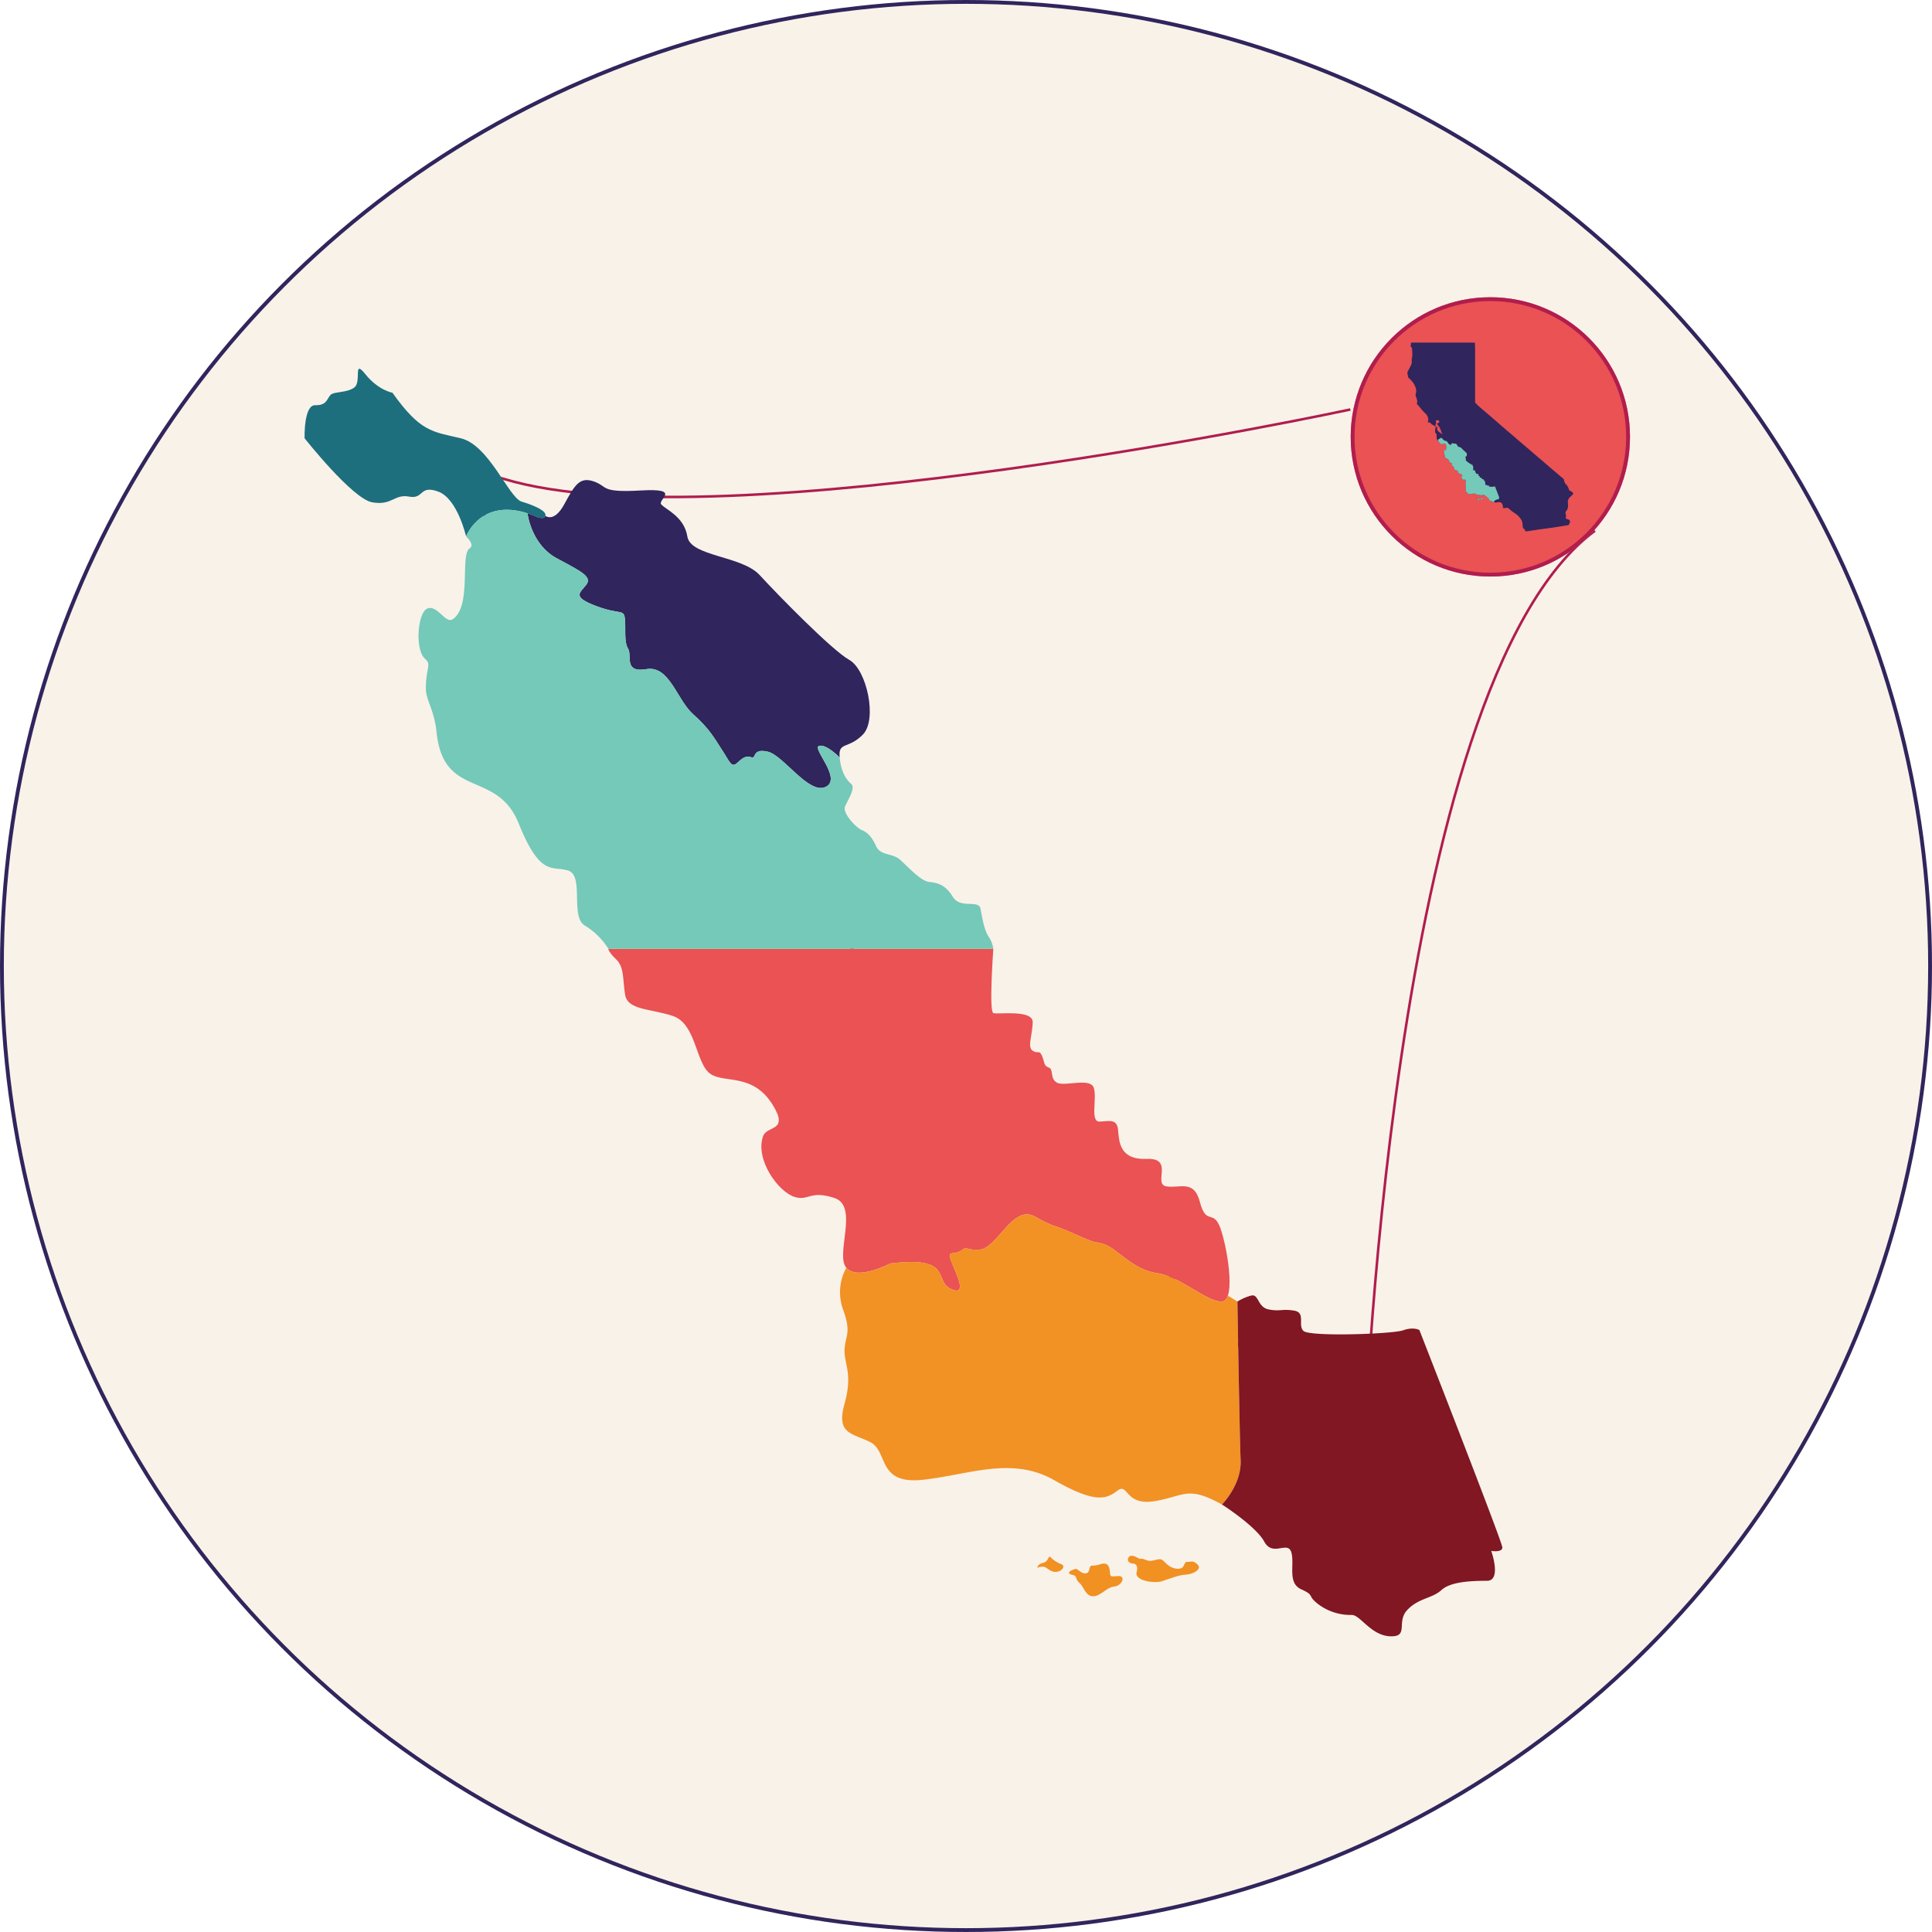
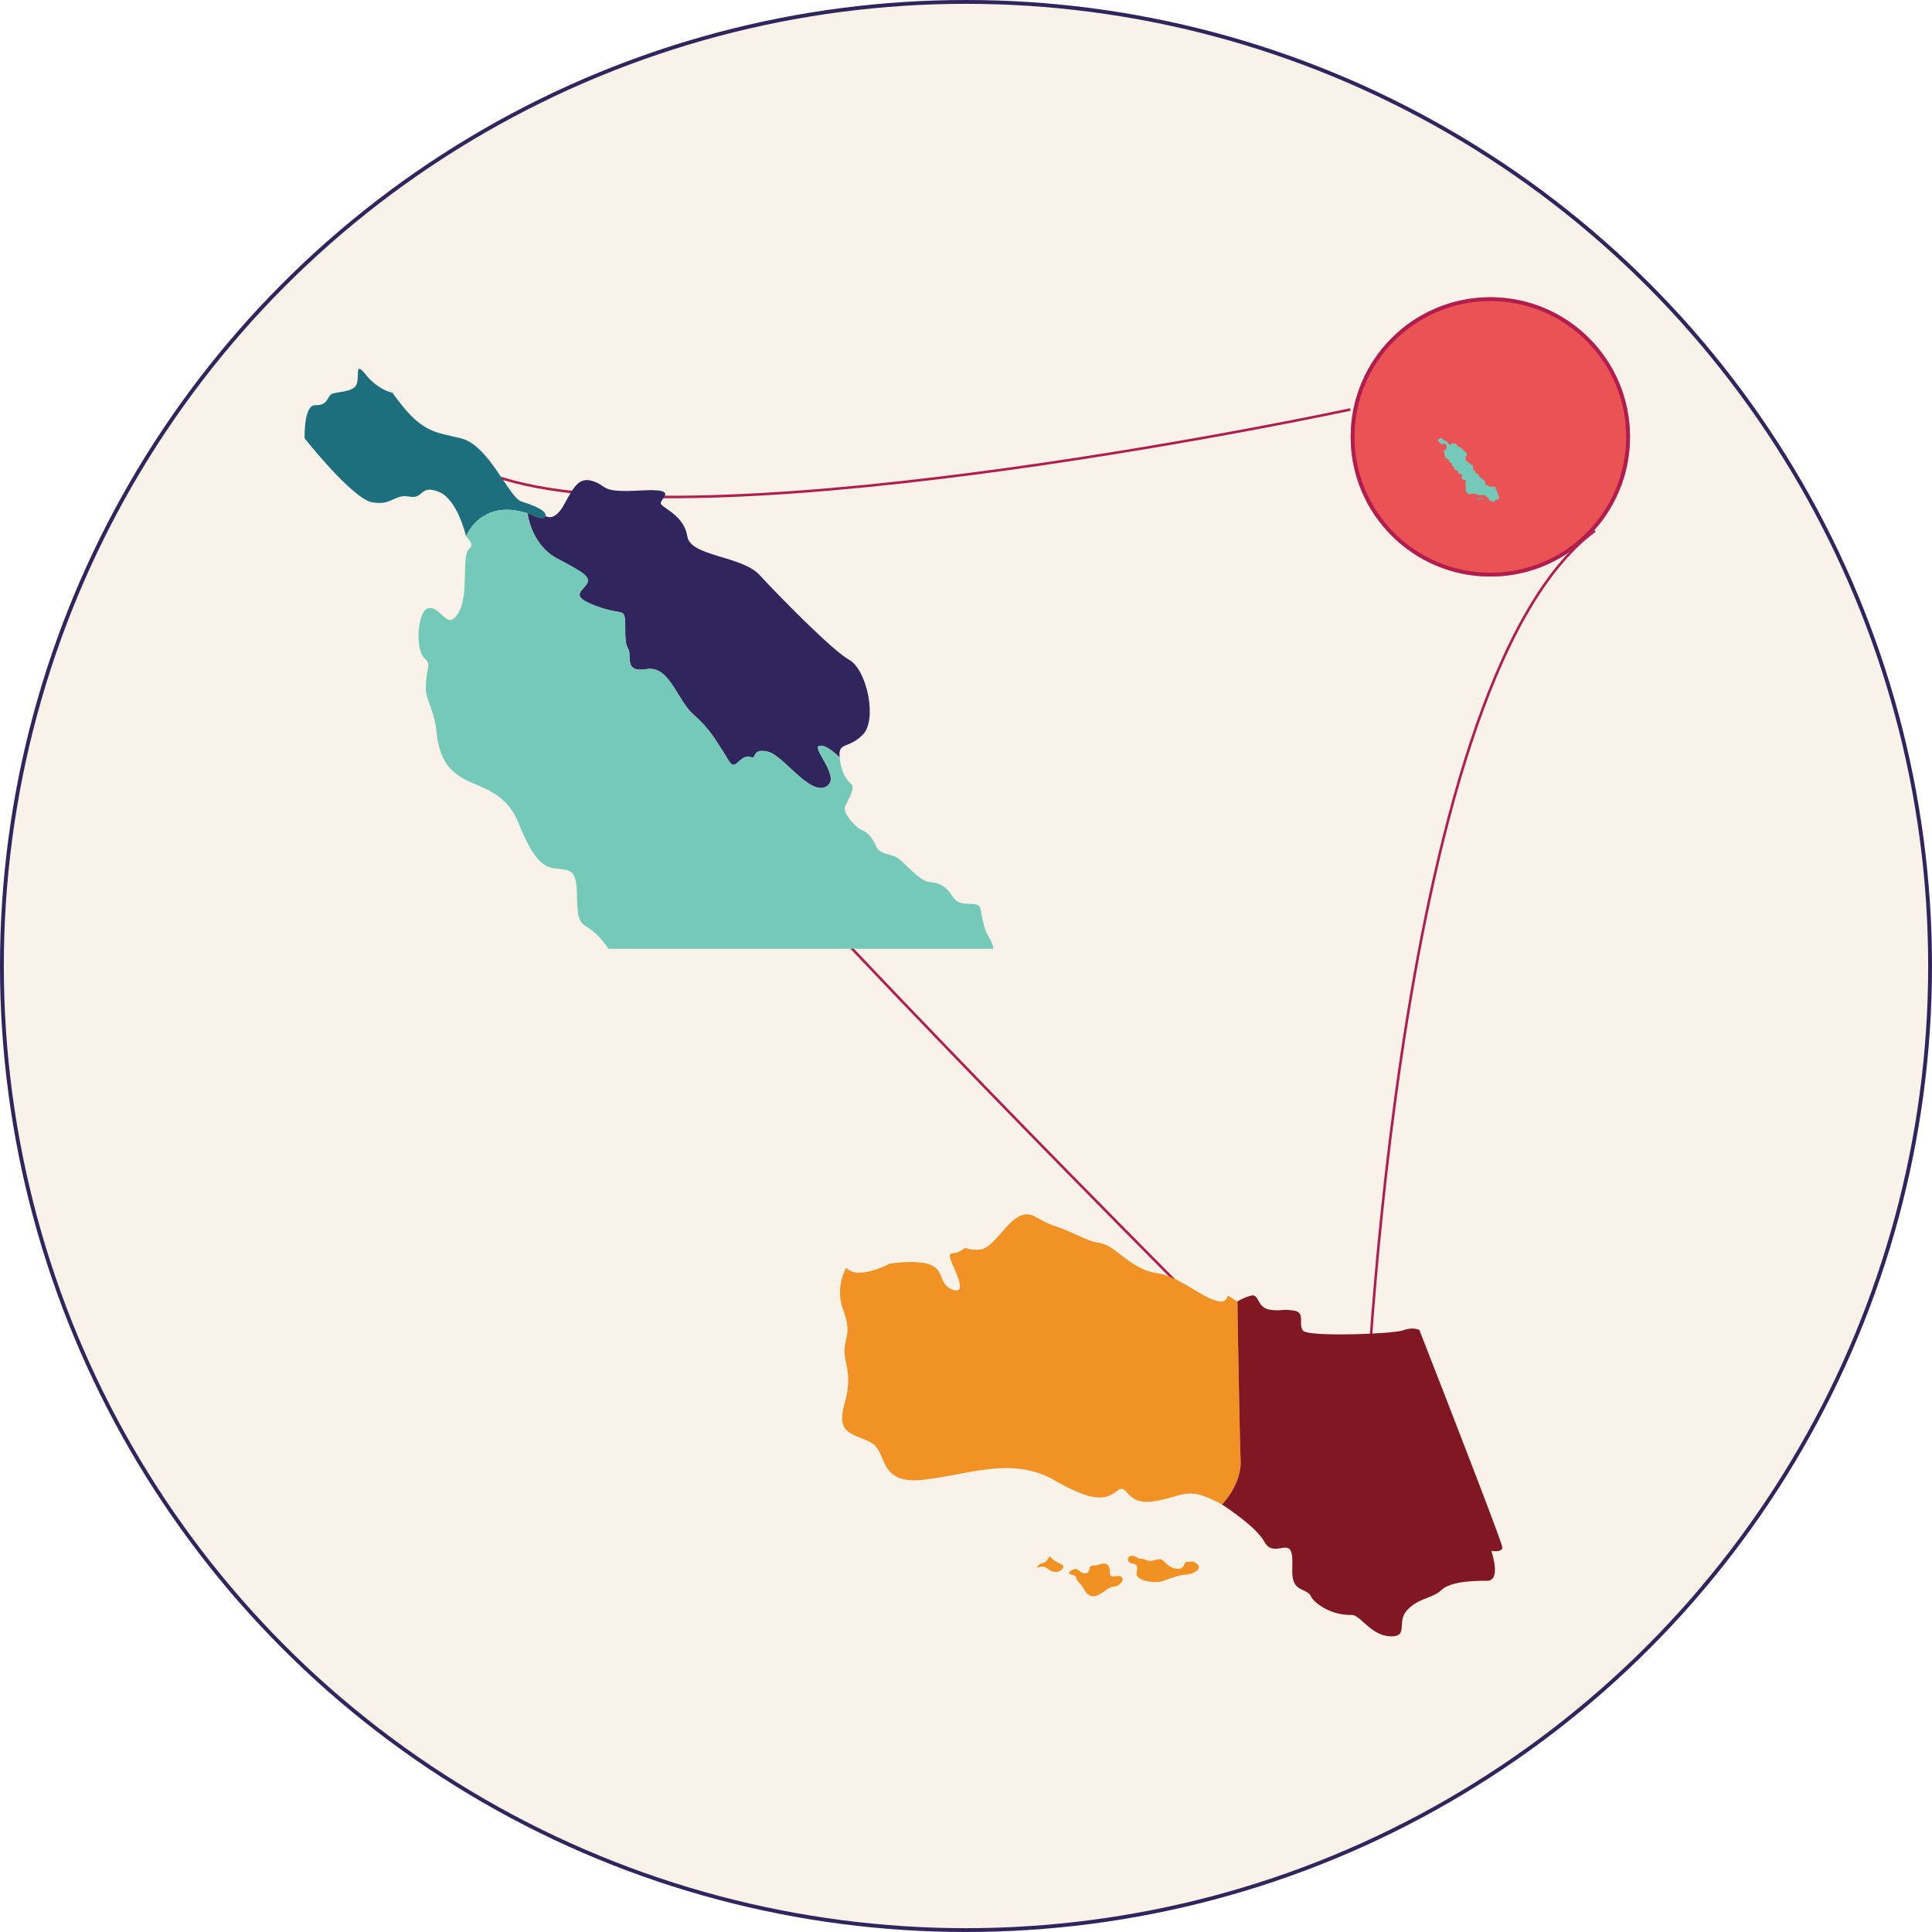
<svg xmlns="http://www.w3.org/2000/svg" width="758" height="758" viewBox="0 0 758 758">
  <g id="Group_1848" data-name="Group 1848" transform="translate(-922.679 -2068.83)">
    <g id="Ellipse_118" data-name="Ellipse 118" transform="translate(922.679 2068.83)" fill="#f9f2e9" stroke="#31255d" stroke-width="1.5">
      <circle cx="379" cy="379" r="379" stroke="none" />
      <circle cx="379" cy="379" r="378.25" fill="none" />
    </g>
    <g id="Group_1847" data-name="Group 1847" transform="translate(1042.174 2185.453)">
      <g id="Group_1844" data-name="Group 1844" transform="translate(0 28.051)">
        <path id="Path_1946" data-name="Path 1946" d="M1384.861,1188.071s-246.826,53.034-331.963,27.277S1390,1603.541,1390,1603.541s9.258-307.537,90.823-367.9" transform="translate(-974.558 -1172.086)" fill="none" stroke="#b01d4e" stroke-width="1" />
        <g id="County_Map" data-name="County Map" transform="translate(0 0)">
          <g id="Group_54" data-name="Group 54" transform="translate(0 0)">
            <path id="Path_677" data-name="Path 677" d="M.01,27.277S18.711,51,26.526,52.4s8.653-3.35,14.514-2.233,3.908-4.745,11.444-1.954S63.369,65.795,63.369,65.795s6.14-16.467,26.795-8.094c0,0,3.768,1.954,4.326,0s-4.326-4.047-9.35-5.583S72.44,29.929,61.275,27.277,45.506,24.9,34.48,9.414c0,0-5.582-.976-10.606-7.257s-1.4,2.931-4.327,5.164-7.954,1.535-9.35,2.931-1.4,4.187-6,4.047S.01,27.277.01,27.277Z" transform="translate(0 0)" fill="#1d6f7e" />
            <path id="Path_678" data-name="Path 678" d="M240.449,167.765c-.628-6.384,3.349-3.14,9.106-9s1.57-25.435-5.338-29.307-28.155-25.644-35.168-33.284S181.94,88.951,180.684,81.03s-8.792-10.711-10.257-12.595,8.269-6.385-7.955-5.443-12.769-1.57-18.526-3.559-7.641,1.884-11.618,9.106-7.327,4.4-7.327,4.4c-.558,1.954-4.326,0-4.326,0q-1.389-.564-2.692-.981s1.366,12.285,11.624,17.728,13.816,7.327,11.3,10.467-5.443,4.6,3.978,8.164,10.885,1.051,11.3,5.027-.419,9,1.256,11.72-1.884,9.56,7.187,8.025,11.862,11.971,18.422,17.778,8.653,9.994,11.584,14.46,3.349,6.7,5.861,4.326,3.629-2.512,5.443-1.954.139-3.628,6.28-2.233,16.189,17.026,22.748,13.817-5.443-15.073-2.652-16.049S240.449,167.765,240.449,167.765Z" transform="translate(-30.51 -15.236)" fill="#30255d" />
-             <path id="Path_680" data-name="Path 680" d="M160.766,306.956H311.8s-1.779,24.6,0,25.225,15.6-1.535,15.456,3.628-2.231,9.769,0,11.165,2.51-.558,3.627,1.954.558,3.908,2.652,4.605.279,4.466,3.349,6,13.119-2.233,14.375,2.094-1.535,13.258,2.232,13.118,6.839-1.256,7.258,3.349.558,11.723,11.3,11.3,2.372,9.769,7.536,10.747,10.886-2.931,13.258,6.14,5.024,3.21,7.676,9.351,6.977,29.726.837,29.726-16.188-9.909-25.4-11.165-15.63-9.49-20.236-11.165-1.954.419-11.723-4.047-7.117-2.093-15.909-6.978-14.793,12.7-21.771,12.979-3.908-1.814-6.978.28-5.443-.14-4.326,3.489,7.536,14.933.279,11.722,1.257-13.118-24-10.048c0,0-12.7,6.839-17.166,1.675s5.025-24.143-4.606-27.353-10.188,1.256-15.63-.418c-6.563-2.02-15.646-14.81-12.421-23.865,1.535-4.308,10.328-1.674,3.769-12.28-8.149-13.178-19.957-7.955-25.121-12.7s-5.163-19.259-14.095-22.189-17.724-2.233-18.7-8.373-.279-10.746-3.489-13.816S160.766,306.956,160.766,306.956Z" transform="translate(-41.574 -79.379)" fill="#ea5253" />
            <path id="Path_681" data-name="Path 681" d="M435.537,479.366c-.493,1.461-1.288,2.339-2.473,2.339-6.14,0-16.188-9.909-25.4-11.165s-15.63-9.49-20.236-11.165-1.954.419-11.723-4.047-7.117-2.093-15.909-6.978S345,461.05,338.026,461.329s-3.908-1.814-6.978.279-5.443-.139-4.326,3.489,7.536,14.932.279,11.722,1.257-13.118-24-10.048c0,0-12.7,6.839-17.166,1.675a19.846,19.846,0,0,0-1.256,16.468c3.35,9.211.837,10.048.558,15.63s3.35,9.211,0,21.213,2.791,11.443,10.048,15.072,2.512,16.747,20.655,14.793,34.889-9.374,51.636.2,20.654,7.06,24.841,3.99S395.1,561.95,406.827,560s12.769-6.21,26.376,1.326c0,0,7.745-7.745,7.327-17.375s-1.257-62.242-1.257-62.242Z" transform="translate(-73.275 -115.722)" fill="#f29124" />
            <path id="Path_682" data-name="Path 682" d="M491.542,492.792s.838,52.613,1.257,62.242-7.327,17.375-7.327,17.375,13.258,8.443,16.607,14.583,9.211-.558,10.606,4.187-1.675,12,3.908,14.514,1.954,2.233,6.7,5.862a21.067,21.067,0,0,0,13.118,4.187c3.35,0,7.536,8.094,15.072,8.373s2.233-5.583,6.7-10.328,9.769-4.465,13.4-7.815,12-3.629,17.863-3.629,1.675-11.723,1.675-11.723,4.361.733,4.361-1.361-32.551-85.3-32.551-85.3-2.3-1.36-6.385.105-36.843,2.616-39.146.209,1.151-7.222-3.768-7.955-5.129.418-9.735-.419-3.872-6.28-7.013-5.443A19.174,19.174,0,0,0,491.542,492.792Z" transform="translate(-125.543 -126.809)" fill="#801722" />
            <g id="Group_53" data-name="Group 53" transform="translate(287.483 465.71)">
              <path id="Path_683" data-name="Path 683" d="M405.1,636.509c.586.289,1.869.149,2.243,1.346s.449,1.2,1.719,2.467,2.093,4.934,5.084,4.784,5.084-3.514,8.149-3.813,4.635-4.187,1.645-4.112-3.215.719-3.364-1.622-.972-3.952-3.813-3-3.141.143-3.813.811-.15,2.687-2.019,2.761-2.916-1.991-3.963-1.719C406.225,634.608,403.3,635.617,405.1,636.509Z" transform="translate(-392.093 -629.219)" fill="#f19122" />
              <path id="Path_684" data-name="Path 684" d="M437.55,631.213s2.524-.2,1.57,3.329,7.121,4.543,9.981,3.589,6.617-2.467,9.365-2.579,6.5-2.131,4.542-3.981-2.467-.9-4.093-1.009-.449,3.2-4.318,2.635-4.654-3.869-6.5-3.7-3.364,1.177-5.439.28-1.738-.057-2.86-.673-3.252-1.794-3.981,0S437.55,631.213,437.55,631.213Z" transform="translate(-400.149 -628.151)" fill="#f19122" />
              <path id="Path_685" data-name="Path 685" d="M387.757,632.944s2.243-.822,3.439,0,2.617,2.019,4.561,1.57,3.14-2.392,1.271-2.991a12.018,12.018,0,0,1-4.167-2.766c-.841-.748-.543,1.719-2.86,2.318S387.757,632.944,387.757,632.944Z" transform="translate(-387.757 -628.271)" fill="#f19122" />
            </g>
            <path id="Path_679" data-name="Path 679" d="M80.36,89.768c-3.883,2.527.977,22.818-6.7,27.842-2.742,1.794-5.948-5.722-9.838-4.256s-5.024,16.188-.96,19.747c2.759,2.416.218,3.43.331,12.037.054,4.073,3.313,8.174,4.187,16.713,2.721,26.585,23.654,14.514,32.238,35.866s13.188,16.4,19.468,18.491.628,18.213,6.489,21.561a28,28,0,0,1,9.211,9.107H285.823a11.172,11.172,0,0,0-1.884-4.815c-1.779-2.826-2.407-7.118-3.14-10.886s-7.85.21-10.886-4.71-6.071-5.443-9.419-5.861-8.479-6.28-11.409-8.792-7.536-1.466-9.21-5.129-3.35-5.443-5.652-6.385-7.641-6.7-6.594-9.21,4.187-7.222,2.512-8.792-3.977-4.082-4.6-10.467c0,0-5.338-5.512-8.13-4.535s9.211,12.839,2.652,16.049-16.607-12.421-22.748-13.817-4.466,2.791-6.28,2.233-2.931-.419-5.443,1.954-2.93.14-5.861-4.326-5.024-8.652-11.584-14.46-9.351-19.313-18.422-17.778-5.512-5.3-7.187-8.025-.837-7.745-1.256-11.72-1.884-1.468-11.3-5.027-6.49-5.024-3.978-8.164-1.047-5.024-11.3-10.467-11.624-17.728-11.624-17.728c-18.5-5.949-24.1,9.075-24.1,9.075S82.558,88.338,80.36,89.768Z" transform="translate(-15.596 -19.298)" fill="#74c9b9" />
          </g>
        </g>
      </g>
      <g id="Group_1845" data-name="Group 1845" transform="translate(410.439 0)">
        <g id="Ellipse_1" data-name="Ellipse 1" transform="translate(0 0)" fill="#ea5253" stroke="#b01d4e" stroke-width="1.5">
          <circle cx="54.787" cy="54.787" r="54.787" stroke="none" />
          <circle cx="54.787" cy="54.787" r="54.037" fill="none" />
        </g>
        <g id="CA_County_Map_1" data-name="CA County Map 1" transform="translate(22.255 17.793)">
          <g id="Group_58" data-name="Group 58" transform="translate(0 0)">
            <g id="Group_56" data-name="Group 56">
-               <path id="Path_688" data-name="Path 688" d="M64.941,58.912a4.8,4.8,0,0,0-1.151-.78.651.651,0,0,1-.431-.5,5.1,5.1,0,0,0-.875-1.759,2.807,2.807,0,0,1-1.033-1.919.7.7,0,0,0-.211-.451c-.355-.343-.736-.659-1.112-.978-1-.852-2.014-1.7-3.015-2.552-.962-.821-1.912-1.656-2.873-2.478C53,46.428,51.744,45.376,50.5,44.313c-.99-.847-1.968-1.706-2.957-2.553-1.287-1.1-2.583-2.2-3.87-3.3-.96-.822-1.909-1.656-2.87-2.477-1.018-.871-2.05-1.726-3.065-2.6s-1.99-1.745-2.989-2.613q-2.1-1.822-4.208-3.633c-.836-.719-1.7-1.412-2.516-2.148-.526-.472-1-1-1.5-1.5,0-.059.011-.119.017-.178s.01-.119.01-.178q0-10.344,0-20.688c0-.034,0-.069,0-.1-.005-.073-.015-.146-.024-.22,0-.03-.007-.06-.01-.09h0q0-.649,0-1.3L26.425.021c-.1-.007-.2-.02-.3-.02Q13.923,0,1.718,0A2.479,2.479,0,0,0,1.4.038l-.11,1.5c.188.24.494.453.513.689A27.64,27.64,0,0,1,1.9,5.238c-.017.632-.284,1.269-.24,1.889a2.692,2.692,0,0,1-.188,1.591C1.045,9.506.7,10.344.231,11.1c-.53.857.015,1.645.033,2.463,0,.075.1.157.161.22a9.866,9.866,0,0,1,1.523,1.594A6.914,6.914,0,0,1,3.4,18.348a6.569,6.569,0,0,1-.032,1.367c-.027.323-.216.662-.156.958.121.6.4,1.171.54,1.77a1.89,1.89,0,0,1,.04,1.14.508.508,0,0,0,.08.651c.512.609,1.081,1.174,1.554,1.811a11.263,11.263,0,0,0,1.382,1.521A3.7,3.7,0,0,1,8.2,30.412a5.258,5.258,0,0,1-.253,1.007c.745-.379,1.078.1,1.444.514a1.289,1.289,0,0,0,.325.263,2.351,2.351,0,0,0,.42.165c.354.117.516.7,1.094.443l-.3-.337c.277-.615.517-1.144.139-1.743a1.63,1.63,0,0,0,.2-.091c.478-.32.864-.273,1.134.128.386.573-.208.617-.453.849-.027.025-.076.024-.106.047-.275.212-.348.386.033.591.143.077.2.312.3.473.068.11.121.289.213.313.5.134.431.454.342.78a1.322,1.322,0,0,1,.4.54c.174.523.149,1.15.791,1.459a.959.959,0,0,1-.6-.112,10.812,10.812,0,0,1-1.3-.966,1.27,1.27,0,0,1-.315-.7,7.481,7.481,0,0,1-.013-1.111c-.319.163-.667.24-.686.366a17.786,17.786,0,0,0-.139,1.931c0,.076.091.174.165.231a1.252,1.252,0,0,1,.427,1.163,2.419,2.419,0,0,0,.568,1.972h0s.956,1.213,1.356,1.285.442-.171.742-.114.2-.243.585-.1.557.9.557.9.184.166.071.239c-.2.129.05,1.167-.343,1.424-.14.092-.3-.293-.5-.218s-.257.828-.049,1.01c.141.124.011.175.017.615,0,.208.169.418.214.855.139,1.359,1.21.742,1.648,1.834s.674.839,1,.946.032.931.332,1.1a1.432,1.432,0,0,1,.471.466s-.007.055.157.212.129.393.178.706.5.278.956.428.457.892.721,1.135.868-.024,1.284.649c.335.542-.114.408-.193.628a1.146,1.146,0,0,0,.635,1.22c.278.086.307-.143.8.021s.007,1.135.235,1.4a1.015,1.015,0,0,0-.064.842c.171.471.043.514.029.8a2.4,2.4,0,0,1,0,1.085c-.171.614.143.585.514.771s.128.856,1.056.756,1.784-.479,2.64.01,1.056.361,1.27.2.143.314.742.214.653-.318,1.349.068a3.317,3.317,0,0,1,.849.746c.171.314.471-.029.542.214s-.086.614.2.742.1.114.343.3a1.077,1.077,0,0,0,.671.214c.171,0,.385.414.771.428a.427.427,0,0,0,.116-.009,2.791,2.791,0,0,0,1.273.074c.944-.239,1.669-.051,2,.635a6.162,6.162,0,0,1,.325,1.345l-.176.18a2.69,2.69,0,0,0,1.007.076,1.362,1.362,0,0,1,1.506.275,16.7,16.7,0,0,0,2.238,1.715,7.763,7.763,0,0,1,2.58,2.657c.629,1.033.408,2.214.7,3.264.276.188.642.4.687.659.115.663.555.577.967.519,1.564-.22,3.122-.483,4.685-.706,1.785-.254,3.577-.461,5.36-.728,2.1-.314,4.194-.671,6.252-1,.063-.213.063-.475.193-.6a.953.953,0,0,0,.062-1.252,1.406,1.406,0,0,0-.9-.472c-.491-.1-.642-.278-.546-.79a1.826,1.826,0,0,0,.025-1,1.286,1.286,0,0,1,.247-1.527c.8-1,.6-2.218.491-3.384a2.925,2.925,0,0,1,.9-1.969,8.965,8.965,0,0,0,1.183-1.172A.507.507,0,0,0,64.941,58.912Z" transform="translate(0 0)" fill="#30255d" />
              <path id="Path_689" data-name="Path 689" d="M224.577,500.239c-.153,0-.164.037-.172-.083s-.05-.2-.195-.153-.161.007-.195.041-.008.137-.1.141-.149-.1-.2-.088c-.038.01-.188.061-.1.107.03.015.1.007.115.069s.023.061.088.126.107.252.26.245.26-.18.417-.195S224.73,500.235,224.577,500.239Z" transform="translate(-196.234 -438.827)" fill="#30255d" />
              <path id="Path_690" data-name="Path 690" d="M234.428,498.831c-.083-.006-.023.163-.221.135s-.238-.2-.333-.189-.172.06-.278.014-.089,0-.146-.034-.166-.092-.2,0,.089.108.089.108.129-.01.08.17.364.232.51.183a2.067,2.067,0,0,1,.479-.132c.141-.006.333-.109.232-.2S234.511,498.837,234.428,498.831Z" transform="translate(-204.708 -437.703)" fill="#30255d" />
-               <path id="Path_691" data-name="Path 691" d="M218.862,499a.617.617,0,0,1-.213-.142c-.043-.038-.028.088-.146.118s-.115.1-.115.1.115-.042.176,0a.287.287,0,0,0,.233.08C218.9,499.131,218.958,499.032,218.862,499Z" transform="translate(-191.673 -437.83)" fill="#30255d" />
+               <path id="Path_691" data-name="Path 691" d="M218.862,499a.617.617,0,0,1-.213-.142s-.115.1-.115.1.115-.042.176,0a.287.287,0,0,0,.233.08C218.9,499.131,218.958,499.032,218.862,499Z" transform="translate(-191.673 -437.83)" fill="#30255d" />
            </g>
            <g id="Group_57" data-name="Group 57" transform="translate(12.015 37.191)">
              <path id="Path_692" data-name="Path 692" d="M122.247,327.683c0-.107-1.665-4.362-1.665-4.362a.4.4,0,0,0-.326.005,6.789,6.789,0,0,1-2,.011c-.118-.123.059-.369-.193-.407s-.262.021-.5-.021-.2-.321-.359-.279a.984.984,0,0,0-.273.12l-.191-.12v0a3.037,3.037,0,0,0-.168-1.4c-.136-.314-.271-.014-.393-.478s-.414-.264-.678-.314.164-.571-.385-.549-.557-.342-.578-.578-.178-.178-.371-.171-.05-.45-.114-.671-.578-.029-.735-.107-.064-.271-.171-.307-.078-.107-.136-.236-.071-.029-.185-.1-.007-.307,0-.571-.7-.154-.79-.186a6.108,6.108,0,0,1,0-1.29.572.572,0,0,0-.1-.246,1.738,1.738,0,0,1-.161-.556c-.037-.193-.4.011-.557-.241a.555.555,0,0,0-.482-.3c-.171-.021-.434-.321-.583-.45s-.385-.075-.471-.262a.557.557,0,0,0-.289-.327c-.118-.048-.391-.343-.337-.471s.214-.369.128-.45a.749.749,0,0,1-.235-.535c-.032-.326.171-.16.466-.46a1.3,1.3,0,0,0-.273-1.5,15,15,0,0,1-1.8-1.7c-.359-.391-1.386-.369-1.45-.774s-.45-.548-.525-.644.423-.326-.407-.278-.653-.08-.947-.182-.391.1-.594.465-.375.225-.375.225c.029-.1-.221-.207-.478-.286s-.649-1.134-1.22-1.27a1.707,1.707,0,0,1-1.37-.914.992.992,0,0,1-.542-.371c-.257-.321-.071.15-.221.264s-.407.079-.478.15-.071.214-.307.207-.214.664-.214.664.956,1.213,1.356,1.285.442-.171.742-.114.2-.243.585-.1.557.9.557.9l0-.007,0,.007s.184.166.071.239c-.2.129.05,1.167-.343,1.424-.14.092-.3-.292-.5-.218s-.257.828-.049,1.01c.141.124.011.175.017.615,0,.208.169.418.214.854.139,1.359,1.21.742,1.648,1.834s.674.838,1,.945.032.931.332,1.1a1.431,1.431,0,0,1,.471.466s-.007.055.157.212.128.393.178.707.5.278.956.428.457.892.721,1.135.868-.024,1.284.649c.335.542-.114.408-.193.628a1.147,1.147,0,0,0,.635,1.22c.278.086.307-.143.8.021s.007,1.135.235,1.4a1.015,1.015,0,0,0-.064.842c.171.471.043.514.028.8a2.4,2.4,0,0,1,0,1.085c-.171.614.143.585.514.771s.128.856,1.056.757,1.784-.479,2.64.01,1.056.361,1.27.2.143.314.742.214.653-.318,1.349.068a3.317,3.317,0,0,1,.849.746c.171.314.471-.029.542.214s-.086.614.2.742.1.114.343.3a1.077,1.077,0,0,0,.671.214c.171,0,.385.414.771.428s.114-.285.342-.528.5-.228.685-.4a1.549,1.549,0,0,1,.913-.186c.3,0,.086-.6.086-.6S122.247,327.79,122.247,327.683Zm-19.542-20.741c.04.013.081.028.123.045C102.786,306.969,102.745,306.955,102.705,306.942Zm-.027-.009c-.051-.016-.1-.029-.148-.039C102.577,306.9,102.626,306.917,102.678,306.933Zm-.169-.043a1.325,1.325,0,0,0-.137-.02A1.325,1.325,0,0,1,102.509,306.89Zm-.153-.021a1.115,1.115,0,0,0-.126,0A1.115,1.115,0,0,1,102.356,306.869Zm-.562.132a.831.831,0,0,0-.069.05A.831.831,0,0,1,101.794,307Zm-.077.057c-.021.017-.04.034-.058.052C101.676,307.092,101.7,307.074,101.716,307.057Zm-.066.06c-.017.017-.034.035-.048.052C101.617,307.152,101.633,307.134,101.65,307.117Zm-.189.274.01-.022Zm.094-.163c.012-.016.025-.033.039-.05C101.581,307.195,101.568,307.212,101.556,307.228Zm-.083.139.016-.032Zm.019-.037.024-.041Zm.028-.047c.009-.015.02-.03.031-.047C101.539,307.252,101.529,307.268,101.519,307.282Zm.581-.4a.941.941,0,0,1,.117-.013A.941.941,0,0,0,102.1,306.88Zm-.3.116a.841.841,0,0,1,.082-.045A.827.827,0,0,0,101.8,307Zm.088-.048a.847.847,0,0,1,.1-.039A.847.847,0,0,0,101.889,306.948Zm.1-.039a.876.876,0,0,1,.108-.027A.876.876,0,0,0,101.986,306.909Zm14.735,15.767-.005.009Zm-.028.039,0,0Zm-.033.024-.008,0Z" transform="translate(-98.218 -304.036)" fill="#74c9b9" />
              <path id="Path_693" data-name="Path 693" d="M224.577,500.239c-.153,0-.164.037-.172-.083s-.05-.2-.195-.153-.161.007-.195.041-.008.137-.1.141-.149-.1-.2-.088c-.038.01-.188.061-.1.107.03.015.1.007.115.069s.023.061.088.126.107.252.26.245.26-.18.417-.195S224.73,500.235,224.577,500.239Z" transform="translate(-208.249 -476.018)" fill="#74c9b9" />
              <path id="Path_694" data-name="Path 694" d="M234.428,498.831c-.083-.006-.023.163-.221.135s-.238-.2-.333-.189-.172.06-.278.014-.089,0-.146-.034-.166-.092-.2,0,.089.108.089.108.129-.01.08.17.364.232.51.183a2.058,2.058,0,0,1,.479-.132c.141-.006.333-.109.232-.2S234.511,498.836,234.428,498.831Z" transform="translate(-216.723 -474.894)" fill="#74c9b9" />
              <path id="Path_695" data-name="Path 695" d="M218.862,499a.618.618,0,0,1-.213-.142c-.043-.038-.028.088-.146.118s-.115.1-.115.1.115-.042.176,0a.287.287,0,0,0,.233.08C218.9,499.131,218.958,499.032,218.862,499Z" transform="translate(-203.688 -475.021)" fill="#74c9b9" />
            </g>
          </g>
        </g>
      </g>
    </g>
  </g>
</svg>